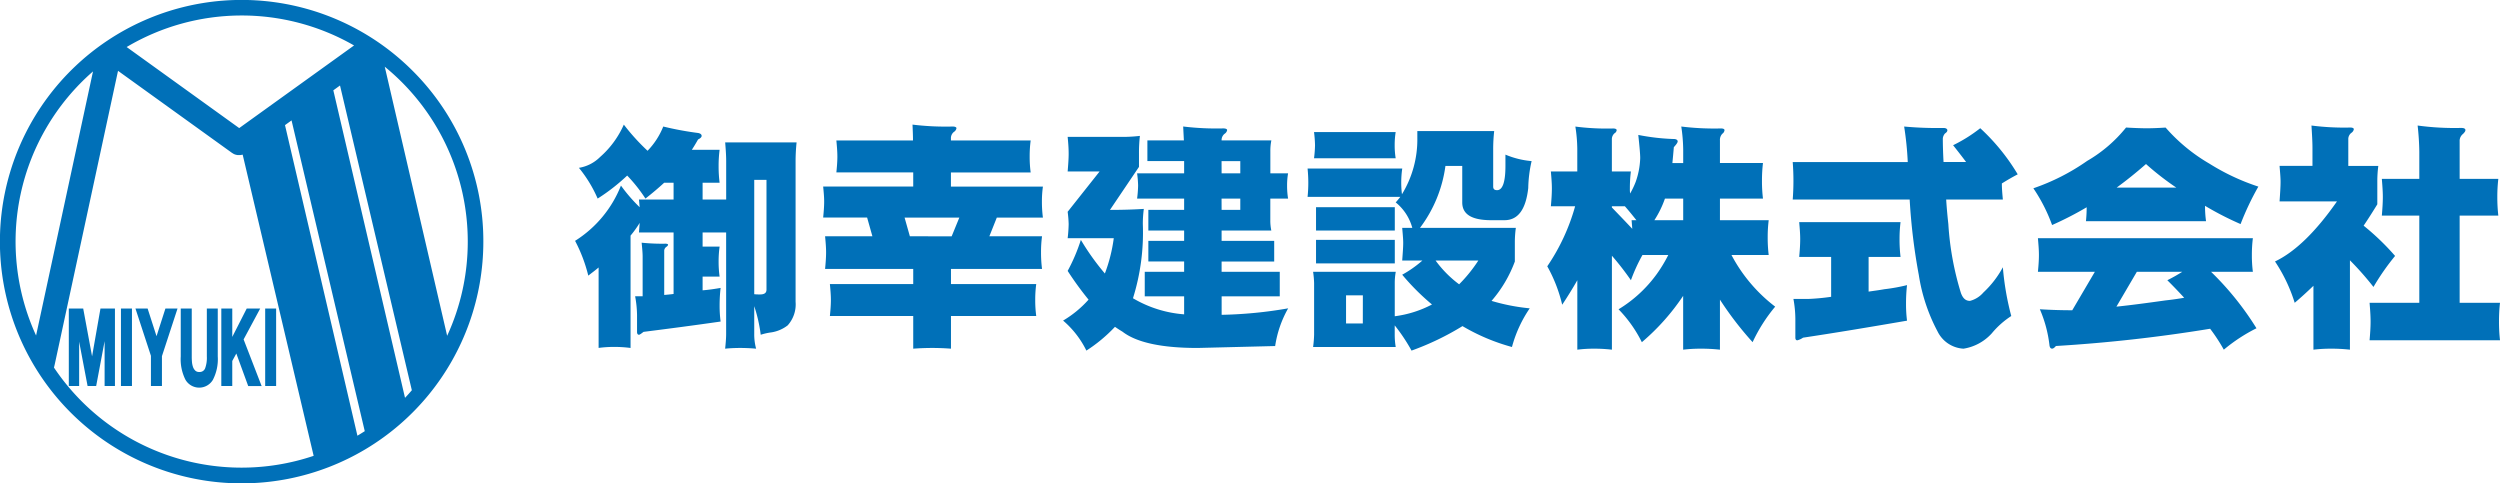
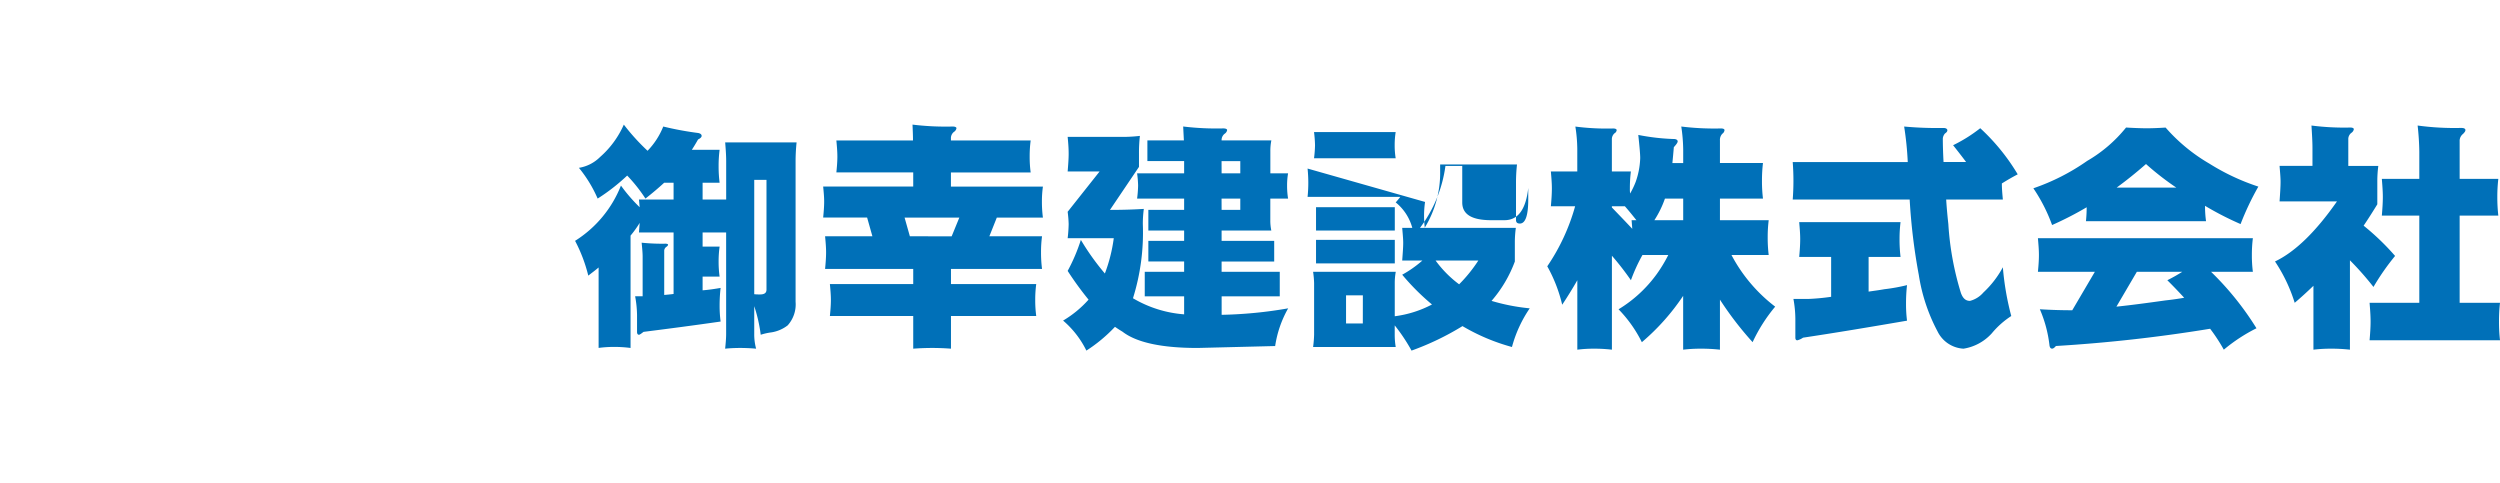
<svg xmlns="http://www.w3.org/2000/svg" width="249.828" height="48.295" viewBox="0 0 249.828 48.295">
  <g id="グループ_8926" data-name="グループ 8926" transform="translate(-1158.584 -993.211)">
-     <path id="パス_75511" data-name="パス 75511" d="M5.328-19.992a9.259,9.259,0,0,1-2.376,3.24A3.863,3.863,0,0,1,.84-15.672,13,13,0,0,1,2.712-12.6a19.525,19.525,0,0,0,2.952-2.3,15.436,15.436,0,0,1,1.824,2.3Q8.5-13.392,9.36-14.184H10.3v1.68H6.84c.024.264.048.528.072.768A15.893,15.893,0,0,1,5.04-13.9,11.5,11.5,0,0,1,.456-8.376,15.13,15.13,0,0,1,1.776-4.9c.336-.264.7-.528,1.032-.816v8.04a11.693,11.693,0,0,1,1.584-.1A12.29,12.29,0,0,1,6,2.328V-8.9a10.1,10.1,0,0,0,.912-1.272c-.024.312-.048.624-.072.96H10.3v6.144c-.336.048-.648.072-.936.1V-7.344a.485.485,0,0,1,.216-.432c.1-.072.168-.144.168-.216,0-.048-.1-.1-.24-.1a19.875,19.875,0,0,1-2.4-.1c.048.5.1.984.1,1.416v3.936H6.456A10.773,10.773,0,0,1,6.648-.96V.72c0,.192.072.288.192.288.072,0,.216-.1.456-.288C9.768.408,12.336.072,15-.312A11.693,11.693,0,0,1,14.9-1.9,14.947,14.947,0,0,1,15-3.672c-.576.1-1.176.192-1.8.24V-4.8h1.7a10.661,10.661,0,0,1-.1-1.512A10.552,10.552,0,0,1,14.9-7.8H13.2V-9.216h2.352V.912c0,.48-.048.984-.1,1.488q.72-.072,1.512-.072t1.584.072A5.393,5.393,0,0,1,18.36.912v-2.76a14.9,14.9,0,0,1,.648,2.856,6.022,6.022,0,0,1,1.08-.24A3.554,3.554,0,0,0,21.7.072a3.129,3.129,0,0,0,.792-2.352V-16.248a18.3,18.3,0,0,1,.1-1.968H15.456c.048.624.1,1.248.1,1.872v3.84H13.2v-1.68h1.7a12.9,12.9,0,0,1-.1-1.68,12.29,12.29,0,0,1,.1-1.608H12.12c.192-.288.408-.648.624-1.032q.36-.18.36-.36c0-.144-.12-.24-.336-.288a32.274,32.274,0,0,1-3.5-.648A7.451,7.451,0,0,1,7.7-17.376,21.12,21.12,0,0,1,5.328-19.992Zm14.256,5.52V-3.5c0,.336-.216.48-.648.48a4.624,4.624,0,0,1-.576-.024V-14.472Zm6.984-3.936c.048.528.1,1.08.1,1.608s-.048,1.056-.1,1.584h7.68V-13.8h-9c.048.5.1,1.008.1,1.488,0,.528-.048,1.08-.1,1.608H29.64l.528,1.872H25.44c.048.528.1,1.056.1,1.584,0,.576-.048,1.128-.1,1.68h8.808v1.512H25.92c.048.528.1,1.056.1,1.584,0,.552-.048,1.08-.1,1.608h8.328V2.4c.624-.048,1.272-.072,1.9-.072s1.248.024,1.872.072V-.864h8.52a11.812,11.812,0,0,1-.1-1.608,11.692,11.692,0,0,1,.1-1.584h-8.52V-5.568h9.1a12.9,12.9,0,0,1-.1-1.68,11.694,11.694,0,0,1,.1-1.584H41.856L42.6-10.7h4.608a12.048,12.048,0,0,1-.1-1.608,10.553,10.553,0,0,1,.1-1.488H38.016v-1.416h7.968a11.694,11.694,0,0,1-.1-1.584,12.048,12.048,0,0,1,.1-1.608H38.016V-18.6a.788.788,0,0,1,.312-.672.534.534,0,0,0,.24-.36c0-.1-.144-.168-.384-.168a27.424,27.424,0,0,1-4.008-.192c.024.552.048,1.08.048,1.584Zm7.344,9.576L33.384-10.7h5.472l-.768,1.872ZM56.9-18.864a14.947,14.947,0,0,1-1.776.1H49.68c.048.5.1,1.056.1,1.68,0,.528-.048,1.128-.1,1.776h3.192L49.68-11.28a11.391,11.391,0,0,1,.1,1.224,14.029,14.029,0,0,1-.1,1.416h4.608A15.743,15.743,0,0,1,53.4-5.112,24.478,24.478,0,0,1,51-8.472a17.662,17.662,0,0,1-1.32,3.1A32.327,32.327,0,0,0,51.768-2.5,10.673,10.673,0,0,1,49.224-.408a9.364,9.364,0,0,1,2.328,3A15.161,15.161,0,0,0,54.408.216c.24.168.5.336.744.48,1.392,1.08,3.888,1.632,7.512,1.632l7.752-.192a10.847,10.847,0,0,1,1.3-3.768,43.015,43.015,0,0,1-6.648.648V-2.832h5.808V-5.28H65.064V-6.312H70.32V-8.376H65.064V-9.408h4.968a4.858,4.858,0,0,1-.1-1.032V-12.6h1.776a7.854,7.854,0,0,1-.1-1.3,7.014,7.014,0,0,1,.1-1.224H69.936v-2.256a5.165,5.165,0,0,1,.1-1.032H65.064a.788.788,0,0,1,.312-.672.534.534,0,0,0,.24-.36c0-.1-.144-.168-.384-.168a27.424,27.424,0,0,1-4.008-.192c.024.48.048.96.072,1.392H57.648v2.064H61.32v1.224h-4.7a10.508,10.508,0,0,1,.1,1.224,11.768,11.768,0,0,1-.1,1.3h4.7v1.128H57.744v2.064H61.32v1.032H57.744v2.064H61.32V-5.28H57.384v2.448H61.32v1.8A11.754,11.754,0,0,1,56.208-2.64a21.99,21.99,0,0,0,.984-7.416,11.124,11.124,0,0,1,.1-1.512c-1.152.072-2.28.1-3.384.1l2.9-4.3v-1.32A14.947,14.947,0,0,1,56.9-18.864Zm8.16,2.52h1.872v1.224H65.064Zm0,3.744h1.872v1.128H65.064Zm9.24-6.648a12.2,12.2,0,0,1,.1,1.32,11.768,11.768,0,0,1-.1,1.3h8.16a7.853,7.853,0,0,1-.1-1.3,8.143,8.143,0,0,1,.1-1.32ZM73.656-15.6c.048.48.072.96.072,1.416a13.986,13.986,0,0,1-.072,1.416H82.92c-.144.192-.312.384-.456.552A4.919,4.919,0,0,1,84.12-9.672H83.112c.048.576.1,1.08.1,1.488,0,.48-.048,1.056-.1,1.776h2.016a11.211,11.211,0,0,1-2.016,1.416,23.237,23.237,0,0,0,2.976,2.976A11.027,11.027,0,0,1,82.368-.84V-4.152a6.139,6.139,0,0,1,.1-1.128H74.208a9.334,9.334,0,0,1,.1,1.128v5.16a11.39,11.39,0,0,1-.1,1.224h8.256a7.391,7.391,0,0,1-.1-1.224V.072a17.668,17.668,0,0,1,1.68,2.52A27.219,27.219,0,0,0,89.136.144,20.009,20.009,0,0,0,94.08,2.232a12.637,12.637,0,0,1,1.776-3.864,19.918,19.918,0,0,1-3.816-.744,12.746,12.746,0,0,0,2.328-3.936V-8.184a10.552,10.552,0,0,1,.1-1.488H84.888a13.174,13.174,0,0,0,2.544-6.192h1.68v3.648c0,1.2.96,1.776,2.9,1.776h1.32c1.344,0,2.136-1.056,2.376-3.216a13.026,13.026,0,0,1,.336-2.688,8.653,8.653,0,0,1-2.616-.648v1.128c0,1.632-.288,2.424-.84,2.424-.264,0-.384-.12-.384-.36v-3.672a16.3,16.3,0,0,1,.1-1.872h-7.68v.672a10.5,10.5,0,0,1-1.536,5.64,9.28,9.28,0,0,1-.072-1.152,9.574,9.574,0,0,1,.1-1.416ZM86.448-6.408H90.72A14.57,14.57,0,0,1,88.8-4.032,11.053,11.053,0,0,1,86.448-6.408ZM74.5-11.736v2.328h7.872v-2.328Zm0,3.264V-6.12h7.872V-8.472ZM79.176-.12H77.5V-2.928h1.68ZM97.968-15.312c.048.576.1,1.128.1,1.68,0,.624-.048,1.224-.1,1.8h2.424a20.278,20.278,0,0,1-2.784,6A14.744,14.744,0,0,1,99.1-1.992q.792-1.188,1.512-2.448V2.5a12.9,12.9,0,0,1,1.68-.1,14.947,14.947,0,0,1,1.776.1V-6.888a27.639,27.639,0,0,1,1.9,2.448,16.985,16.985,0,0,1,1.152-2.52H109.7a14.334,14.334,0,0,1-1.128,1.872,13.081,13.081,0,0,1-3.84,3.552,12.951,12.951,0,0,1,2.328,3.288,22.356,22.356,0,0,0,4.128-4.632V2.5a14.42,14.42,0,0,1,1.776-.1,16.72,16.72,0,0,1,1.9.1V-2.5a33.155,33.155,0,0,0,3.264,4.248A16.145,16.145,0,0,1,120.384-1.8a15.707,15.707,0,0,1-4.368-5.16h3.72a14.42,14.42,0,0,1-.1-1.776,13.52,13.52,0,0,1,.1-1.7h-4.872V-12.6h4.3a14.419,14.419,0,0,1-.1-1.776,14.946,14.946,0,0,1,.1-1.776h-4.3v-2.256a.889.889,0,0,1,.24-.672.491.491,0,0,0,.216-.36c0-.1-.12-.168-.36-.168A27.093,27.093,0,0,1,111-19.8a16.568,16.568,0,0,1,.192,2.328v1.32h-1.08q.072-.72.144-1.584c.24-.264.384-.456.384-.576,0-.144-.144-.24-.384-.24a21.751,21.751,0,0,1-3.552-.408c.12,1.128.192,1.9.192,2.328a7.837,7.837,0,0,1-.456,2.376,8.388,8.388,0,0,1-.552,1.152,3.549,3.549,0,0,1-.024-.528,13.4,13.4,0,0,1,.1-1.68h-1.9V-18.5a.785.785,0,0,1,.264-.624.418.418,0,0,0,.216-.312c0-.1-.12-.168-.36-.168a24.375,24.375,0,0,1-3.768-.192,15.029,15.029,0,0,1,.192,2.232v2.256Zm13.224,4.872h-2.88a10.051,10.051,0,0,0,1.056-2.16h1.824Zm-5.088.864c-.72-.768-1.392-1.464-2.04-2.136v-.12h1.3c.384.432.768.912,1.152,1.392h-.48Zm16.032-6.672q.072.936.072,1.872t-.072,1.872h11.688a59.478,59.478,0,0,0,.912,7.536,17.79,17.79,0,0,0,1.872,5.64A3.079,3.079,0,0,0,139.2,2.4,4.819,4.819,0,0,0,142.032.864a8.6,8.6,0,0,1,1.944-1.728,27.641,27.641,0,0,1-.84-4.872,9.757,9.757,0,0,1-1.944,2.52,2.644,2.644,0,0,1-1.344.84c-.432,0-.72-.264-.912-.816a29.407,29.407,0,0,1-1.248-6.864q-.144-1.3-.216-2.448h5.664c-.048-.528-.1-1.056-.1-1.608.5-.312,1.032-.624,1.584-.912a20.57,20.57,0,0,0-3.744-4.608,14.99,14.99,0,0,1-2.712,1.7c.456.576.888,1.128,1.3,1.68h-2.256c-.048-.912-.072-1.7-.072-2.352a.889.889,0,0,1,.216-.5c.144-.1.24-.192.24-.336-.024-.144-.168-.216-.408-.216a35.475,35.475,0,0,1-3.912-.144,32.42,32.42,0,0,1,.36,3.552Zm.648,6c.048.576.1,1.128.1,1.68,0,.624-.048,1.224-.1,1.8h3.192v3.984a21.874,21.874,0,0,1-2.328.216h-1.44A11.6,11.6,0,0,1,122.4-.6V1.3c0,.168.072.264.192.264a1.7,1.7,0,0,0,.576-.264c3.336-.5,6.792-1.08,10.392-1.7a12.9,12.9,0,0,1-.1-1.68,16.3,16.3,0,0,1,.1-1.872,17.763,17.763,0,0,1-2.256.408c-.552.1-1.08.168-1.584.24V-6.768h3.192a14.555,14.555,0,0,1-.1-1.8,13.4,13.4,0,0,1,.1-1.68ZM155.448-19.7a13.991,13.991,0,0,1-3.888,3.336,21.472,21.472,0,0,1-5.376,2.736,16.535,16.535,0,0,1,1.872,3.672,33.7,33.7,0,0,0,3.456-1.776,13.873,13.873,0,0,1-.072,1.392h12a10.774,10.774,0,0,1-.1-1.536,30.832,30.832,0,0,0,3.552,1.824,27.584,27.584,0,0,1,1.776-3.744,22.218,22.218,0,0,1-4.9-2.3,17.4,17.4,0,0,1-4.368-3.6c-.72.048-1.392.072-1.968.072C156.816-19.632,156.168-19.656,155.448-19.7Zm-.936,6c.96-.7,1.944-1.488,2.928-2.352a28.022,28.022,0,0,0,3.024,2.352ZM146.64-8.64c.048.576.1,1.128.1,1.68,0,.576-.048,1.128-.1,1.68h5.688l-2.256,3.84c-.936,0-2.016-.024-3.24-.1a12.626,12.626,0,0,1,.96,3.576c.024.24.12.36.264.36.12,0,.24-.1.384-.264A151.33,151.33,0,0,0,163.848.408,17.257,17.257,0,0,1,165.216,2.5,16.593,16.593,0,0,1,168.48.36a29.511,29.511,0,0,0-4.536-5.64h4.176a12.9,12.9,0,0,1-.1-1.68,13.4,13.4,0,0,1,.1-1.68Zm14.616,5.952c-.576.1-1.2.192-1.872.264-1.872.264-3.5.48-4.9.624l2.04-3.48h4.536a16.473,16.473,0,0,1-1.488.84C160.152-3.864,160.728-3.264,161.256-2.688ZM173.976-19.9c.048.816.1,1.56.1,2.256v1.776h-3.288c.048.624.1,1.152.1,1.584,0,.528-.048,1.176-.1,1.968h5.736c-2.112,3.024-4.176,5.04-6.192,6A15.9,15.9,0,0,1,172.3-2.184c.624-.528,1.248-1.1,1.872-1.7V2.5a14.42,14.42,0,0,1,1.776-.1,16.3,16.3,0,0,1,1.872.1V-6.432a29.865,29.865,0,0,1,2.352,2.664,23.73,23.73,0,0,1,2.16-3.1,24.667,24.667,0,0,0-3.144-3.024c.456-.672.912-1.392,1.368-2.136V-14.28a11.692,11.692,0,0,1,.1-1.584h-3V-18.5a.788.788,0,0,1,.312-.672.534.534,0,0,0,.24-.36c0-.1-.12-.168-.36-.168A25.411,25.411,0,0,1,173.976-19.9Zm7.032,5.328c.048.624.1,1.224.1,1.8,0,.624-.048,1.248-.1,1.872h3.744v8.712h-4.968c.048.624.1,1.248.1,1.872s-.048,1.248-.1,1.872h13.032a16.3,16.3,0,0,1-.1-1.872,16.3,16.3,0,0,1,.1-1.872h-4.032V-10.9h3.864a16.3,16.3,0,0,1-.1-1.872,15.624,15.624,0,0,1,.1-1.8h-3.864v-3.744a.879.879,0,0,1,.336-.744c.144-.144.24-.264.24-.384q0-.216-.432-.216a27.257,27.257,0,0,1-4.344-.24,25.977,25.977,0,0,1,.168,2.616v2.712Z" transform="translate(1215.596 1025.655)" fill="#0070b8" />
+     <path id="パス_75511" data-name="パス 75511" d="M5.328-19.992a9.259,9.259,0,0,1-2.376,3.24A3.863,3.863,0,0,1,.84-15.672,13,13,0,0,1,2.712-12.6a19.525,19.525,0,0,0,2.952-2.3,15.436,15.436,0,0,1,1.824,2.3Q8.5-13.392,9.36-14.184H10.3v1.68H6.84c.024.264.048.528.072.768A15.893,15.893,0,0,1,5.04-13.9,11.5,11.5,0,0,1,.456-8.376,15.13,15.13,0,0,1,1.776-4.9c.336-.264.7-.528,1.032-.816v8.04a11.693,11.693,0,0,1,1.584-.1A12.29,12.29,0,0,1,6,2.328V-8.9a10.1,10.1,0,0,0,.912-1.272c-.024.312-.048.624-.072.96H10.3v6.144c-.336.048-.648.072-.936.1V-7.344a.485.485,0,0,1,.216-.432c.1-.072.168-.144.168-.216,0-.048-.1-.1-.24-.1a19.875,19.875,0,0,1-2.4-.1c.048.5.1.984.1,1.416v3.936H6.456A10.773,10.773,0,0,1,6.648-.96V.72c0,.192.072.288.192.288.072,0,.216-.1.456-.288C9.768.408,12.336.072,15-.312A11.693,11.693,0,0,1,14.9-1.9,14.947,14.947,0,0,1,15-3.672c-.576.1-1.176.192-1.8.24V-4.8h1.7a10.661,10.661,0,0,1-.1-1.512A10.552,10.552,0,0,1,14.9-7.8H13.2V-9.216h2.352V.912c0,.48-.048.984-.1,1.488q.72-.072,1.512-.072t1.584.072A5.393,5.393,0,0,1,18.36.912v-2.76a14.9,14.9,0,0,1,.648,2.856,6.022,6.022,0,0,1,1.08-.24A3.554,3.554,0,0,0,21.7.072a3.129,3.129,0,0,0,.792-2.352V-16.248a18.3,18.3,0,0,1,.1-1.968H15.456c.048.624.1,1.248.1,1.872v3.84H13.2v-1.68h1.7a12.9,12.9,0,0,1-.1-1.68,12.29,12.29,0,0,1,.1-1.608H12.12c.192-.288.408-.648.624-1.032q.36-.18.36-.36c0-.144-.12-.24-.336-.288a32.274,32.274,0,0,1-3.5-.648A7.451,7.451,0,0,1,7.7-17.376,21.12,21.12,0,0,1,5.328-19.992Zm14.256,5.52V-3.5c0,.336-.216.48-.648.48a4.624,4.624,0,0,1-.576-.024V-14.472Zm6.984-3.936c.048.528.1,1.08.1,1.608s-.048,1.056-.1,1.584h7.68V-13.8h-9c.048.5.1,1.008.1,1.488,0,.528-.048,1.08-.1,1.608H29.64l.528,1.872H25.44c.048.528.1,1.056.1,1.584,0,.576-.048,1.128-.1,1.68h8.808v1.512H25.92c.048.528.1,1.056.1,1.584,0,.552-.048,1.08-.1,1.608h8.328V2.4c.624-.048,1.272-.072,1.9-.072s1.248.024,1.872.072V-.864h8.52a11.812,11.812,0,0,1-.1-1.608,11.692,11.692,0,0,1,.1-1.584h-8.52V-5.568h9.1a12.9,12.9,0,0,1-.1-1.68,11.694,11.694,0,0,1,.1-1.584H41.856L42.6-10.7h4.608a12.048,12.048,0,0,1-.1-1.608,10.553,10.553,0,0,1,.1-1.488H38.016v-1.416h7.968a11.694,11.694,0,0,1-.1-1.584,12.048,12.048,0,0,1,.1-1.608H38.016V-18.6a.788.788,0,0,1,.312-.672.534.534,0,0,0,.24-.36c0-.1-.144-.168-.384-.168a27.424,27.424,0,0,1-4.008-.192c.024.552.048,1.08.048,1.584Zm7.344,9.576L33.384-10.7h5.472l-.768,1.872ZM56.9-18.864a14.947,14.947,0,0,1-1.776.1H49.68c.048.5.1,1.056.1,1.68,0,.528-.048,1.128-.1,1.776h3.192L49.68-11.28a11.391,11.391,0,0,1,.1,1.224,14.029,14.029,0,0,1-.1,1.416h4.608A15.743,15.743,0,0,1,53.4-5.112,24.478,24.478,0,0,1,51-8.472a17.662,17.662,0,0,1-1.32,3.1A32.327,32.327,0,0,0,51.768-2.5,10.673,10.673,0,0,1,49.224-.408a9.364,9.364,0,0,1,2.328,3A15.161,15.161,0,0,0,54.408.216c.24.168.5.336.744.48,1.392,1.08,3.888,1.632,7.512,1.632l7.752-.192a10.847,10.847,0,0,1,1.3-3.768,43.015,43.015,0,0,1-6.648.648V-2.832h5.808V-5.28H65.064V-6.312H70.32V-8.376H65.064V-9.408h4.968a4.858,4.858,0,0,1-.1-1.032V-12.6h1.776a7.854,7.854,0,0,1-.1-1.3,7.014,7.014,0,0,1,.1-1.224H69.936v-2.256a5.165,5.165,0,0,1,.1-1.032H65.064a.788.788,0,0,1,.312-.672.534.534,0,0,0,.24-.36c0-.1-.144-.168-.384-.168a27.424,27.424,0,0,1-4.008-.192c.024.48.048.96.072,1.392H57.648v2.064H61.32v1.224h-4.7a10.508,10.508,0,0,1,.1,1.224,11.768,11.768,0,0,1-.1,1.3h4.7v1.128H57.744v2.064H61.32v1.032H57.744v2.064H61.32V-5.28H57.384v2.448H61.32v1.8A11.754,11.754,0,0,1,56.208-2.64a21.99,21.99,0,0,0,.984-7.416,11.124,11.124,0,0,1,.1-1.512c-1.152.072-2.28.1-3.384.1l2.9-4.3v-1.32A14.947,14.947,0,0,1,56.9-18.864Zm8.16,2.52h1.872v1.224H65.064Zm0,3.744h1.872v1.128H65.064Zm9.24-6.648a12.2,12.2,0,0,1,.1,1.32,11.768,11.768,0,0,1-.1,1.3h8.16a7.853,7.853,0,0,1-.1-1.3,8.143,8.143,0,0,1,.1-1.32ZM73.656-15.6c.048.48.072.96.072,1.416a13.986,13.986,0,0,1-.072,1.416H82.92c-.144.192-.312.384-.456.552A4.919,4.919,0,0,1,84.12-9.672H83.112c.048.576.1,1.08.1,1.488,0,.48-.048,1.056-.1,1.776h2.016a11.211,11.211,0,0,1-2.016,1.416,23.237,23.237,0,0,0,2.976,2.976A11.027,11.027,0,0,1,82.368-.84V-4.152a6.139,6.139,0,0,1,.1-1.128H74.208a9.334,9.334,0,0,1,.1,1.128v5.16a11.39,11.39,0,0,1-.1,1.224h8.256a7.391,7.391,0,0,1-.1-1.224V.072a17.668,17.668,0,0,1,1.68,2.52A27.219,27.219,0,0,0,89.136.144,20.009,20.009,0,0,0,94.08,2.232a12.637,12.637,0,0,1,1.776-3.864,19.918,19.918,0,0,1-3.816-.744,12.746,12.746,0,0,0,2.328-3.936V-8.184a10.552,10.552,0,0,1,.1-1.488H84.888a13.174,13.174,0,0,0,2.544-6.192h1.68v3.648c0,1.2.96,1.776,2.9,1.776h1.32c1.344,0,2.136-1.056,2.376-3.216v1.128c0,1.632-.288,2.424-.84,2.424-.264,0-.384-.12-.384-.36v-3.672a16.3,16.3,0,0,1,.1-1.872h-7.68v.672a10.5,10.5,0,0,1-1.536,5.64,9.28,9.28,0,0,1-.072-1.152,9.574,9.574,0,0,1,.1-1.416ZM86.448-6.408H90.72A14.57,14.57,0,0,1,88.8-4.032,11.053,11.053,0,0,1,86.448-6.408ZM74.5-11.736v2.328h7.872v-2.328Zm0,3.264V-6.12h7.872V-8.472ZM79.176-.12H77.5V-2.928h1.68ZM97.968-15.312c.048.576.1,1.128.1,1.68,0,.624-.048,1.224-.1,1.8h2.424a20.278,20.278,0,0,1-2.784,6A14.744,14.744,0,0,1,99.1-1.992q.792-1.188,1.512-2.448V2.5a12.9,12.9,0,0,1,1.68-.1,14.947,14.947,0,0,1,1.776.1V-6.888a27.639,27.639,0,0,1,1.9,2.448,16.985,16.985,0,0,1,1.152-2.52H109.7a14.334,14.334,0,0,1-1.128,1.872,13.081,13.081,0,0,1-3.84,3.552,12.951,12.951,0,0,1,2.328,3.288,22.356,22.356,0,0,0,4.128-4.632V2.5a14.42,14.42,0,0,1,1.776-.1,16.72,16.72,0,0,1,1.9.1V-2.5a33.155,33.155,0,0,0,3.264,4.248A16.145,16.145,0,0,1,120.384-1.8a15.707,15.707,0,0,1-4.368-5.16h3.72a14.42,14.42,0,0,1-.1-1.776,13.52,13.52,0,0,1,.1-1.7h-4.872V-12.6h4.3a14.419,14.419,0,0,1-.1-1.776,14.946,14.946,0,0,1,.1-1.776h-4.3v-2.256a.889.889,0,0,1,.24-.672.491.491,0,0,0,.216-.36c0-.1-.12-.168-.36-.168A27.093,27.093,0,0,1,111-19.8a16.568,16.568,0,0,1,.192,2.328v1.32h-1.08q.072-.72.144-1.584c.24-.264.384-.456.384-.576,0-.144-.144-.24-.384-.24a21.751,21.751,0,0,1-3.552-.408c.12,1.128.192,1.9.192,2.328a7.837,7.837,0,0,1-.456,2.376,8.388,8.388,0,0,1-.552,1.152,3.549,3.549,0,0,1-.024-.528,13.4,13.4,0,0,1,.1-1.68h-1.9V-18.5a.785.785,0,0,1,.264-.624.418.418,0,0,0,.216-.312c0-.1-.12-.168-.36-.168a24.375,24.375,0,0,1-3.768-.192,15.029,15.029,0,0,1,.192,2.232v2.256Zm13.224,4.872h-2.88a10.051,10.051,0,0,0,1.056-2.16h1.824Zm-5.088.864c-.72-.768-1.392-1.464-2.04-2.136v-.12h1.3c.384.432.768.912,1.152,1.392h-.48Zm16.032-6.672q.072.936.072,1.872t-.072,1.872h11.688a59.478,59.478,0,0,0,.912,7.536,17.79,17.79,0,0,0,1.872,5.64A3.079,3.079,0,0,0,139.2,2.4,4.819,4.819,0,0,0,142.032.864a8.6,8.6,0,0,1,1.944-1.728,27.641,27.641,0,0,1-.84-4.872,9.757,9.757,0,0,1-1.944,2.52,2.644,2.644,0,0,1-1.344.84c-.432,0-.72-.264-.912-.816a29.407,29.407,0,0,1-1.248-6.864q-.144-1.3-.216-2.448h5.664c-.048-.528-.1-1.056-.1-1.608.5-.312,1.032-.624,1.584-.912a20.57,20.57,0,0,0-3.744-4.608,14.99,14.99,0,0,1-2.712,1.7c.456.576.888,1.128,1.3,1.68h-2.256c-.048-.912-.072-1.7-.072-2.352a.889.889,0,0,1,.216-.5c.144-.1.24-.192.24-.336-.024-.144-.168-.216-.408-.216a35.475,35.475,0,0,1-3.912-.144,32.42,32.42,0,0,1,.36,3.552Zm.648,6c.048.576.1,1.128.1,1.68,0,.624-.048,1.224-.1,1.8h3.192v3.984a21.874,21.874,0,0,1-2.328.216h-1.44A11.6,11.6,0,0,1,122.4-.6V1.3c0,.168.072.264.192.264a1.7,1.7,0,0,0,.576-.264c3.336-.5,6.792-1.08,10.392-1.7a12.9,12.9,0,0,1-.1-1.68,16.3,16.3,0,0,1,.1-1.872,17.763,17.763,0,0,1-2.256.408c-.552.1-1.08.168-1.584.24V-6.768h3.192a14.555,14.555,0,0,1-.1-1.8,13.4,13.4,0,0,1,.1-1.68ZM155.448-19.7a13.991,13.991,0,0,1-3.888,3.336,21.472,21.472,0,0,1-5.376,2.736,16.535,16.535,0,0,1,1.872,3.672,33.7,33.7,0,0,0,3.456-1.776,13.873,13.873,0,0,1-.072,1.392h12a10.774,10.774,0,0,1-.1-1.536,30.832,30.832,0,0,0,3.552,1.824,27.584,27.584,0,0,1,1.776-3.744,22.218,22.218,0,0,1-4.9-2.3,17.4,17.4,0,0,1-4.368-3.6c-.72.048-1.392.072-1.968.072C156.816-19.632,156.168-19.656,155.448-19.7Zm-.936,6c.96-.7,1.944-1.488,2.928-2.352a28.022,28.022,0,0,0,3.024,2.352ZM146.64-8.64c.048.576.1,1.128.1,1.68,0,.576-.048,1.128-.1,1.68h5.688l-2.256,3.84c-.936,0-2.016-.024-3.24-.1a12.626,12.626,0,0,1,.96,3.576c.024.24.12.36.264.36.12,0,.24-.1.384-.264A151.33,151.33,0,0,0,163.848.408,17.257,17.257,0,0,1,165.216,2.5,16.593,16.593,0,0,1,168.48.36a29.511,29.511,0,0,0-4.536-5.64h4.176a12.9,12.9,0,0,1-.1-1.68,13.4,13.4,0,0,1,.1-1.68Zm14.616,5.952c-.576.1-1.2.192-1.872.264-1.872.264-3.5.48-4.9.624l2.04-3.48h4.536a16.473,16.473,0,0,1-1.488.84C160.152-3.864,160.728-3.264,161.256-2.688ZM173.976-19.9c.048.816.1,1.56.1,2.256v1.776h-3.288c.048.624.1,1.152.1,1.584,0,.528-.048,1.176-.1,1.968h5.736c-2.112,3.024-4.176,5.04-6.192,6A15.9,15.9,0,0,1,172.3-2.184c.624-.528,1.248-1.1,1.872-1.7V2.5a14.42,14.42,0,0,1,1.776-.1,16.3,16.3,0,0,1,1.872.1V-6.432a29.865,29.865,0,0,1,2.352,2.664,23.73,23.73,0,0,1,2.16-3.1,24.667,24.667,0,0,0-3.144-3.024c.456-.672.912-1.392,1.368-2.136V-14.28a11.692,11.692,0,0,1,.1-1.584h-3V-18.5a.788.788,0,0,1,.312-.672.534.534,0,0,0,.24-.36c0-.1-.12-.168-.36-.168A25.411,25.411,0,0,1,173.976-19.9Zm7.032,5.328c.048.624.1,1.224.1,1.8,0,.624-.048,1.248-.1,1.872h3.744v8.712h-4.968c.048.624.1,1.248.1,1.872s-.048,1.248-.1,1.872h13.032a16.3,16.3,0,0,1-.1-1.872,16.3,16.3,0,0,1,.1-1.872h-4.032V-10.9h3.864a16.3,16.3,0,0,1-.1-1.872,15.624,15.624,0,0,1,.1-1.8h-3.864v-3.744a.879.879,0,0,1,.336-.744c.144-.144.24-.264.24-.384q0-.216-.432-.216a27.257,27.257,0,0,1-4.344-.24,25.977,25.977,0,0,1,.168,2.616v2.712Z" transform="translate(1215.596 1025.655)" fill="#0070b8" />
    <g id="グループ_3664" data-name="グループ 3664" transform="translate(1158.584 993.211)">
      <g id="グループ_3663" data-name="グループ 3663">
        <g id="グループ_3662" data-name="グループ 3662">
          <g id="グループ_3661" data-name="グループ 3661">
-             <path id="パス_6040" data-name="パス 6040" d="M1199.812,1000.281a24.155,24.155,0,1,0,7.073,17.074A24.016,24.016,0,0,0,1199.812,1000.281Zm5.516,17.074a22.45,22.45,0,0,1-2.06,9.414l-6.235-26.892A22.542,22.542,0,0,1,1205.328,1017.355Zm-18.264-11.641.655-.473,7.316,31.057c-.246.155-.485.307-.734.454Zm4.83-3.478.668-.482,7.178,30.455c-.225.264-.449.511-.682.758Zm2.068-4.481-11.474,8.255-11.247-8.1a22.547,22.547,0,0,1,22.721-.158Zm-26.084,2.593-5.689,26.392a22.549,22.549,0,0,1,5.689-26.392Zm-3.9,29.583c.056-.2.1-.423.156-.68l6.244-28.963,11.4,8.208.017.008c.022.011.038.025.057.036l.065.04.044.023c.026.011.058.026.082.034.01.009.028.009.039.014a.65.65,0,0,0,.118.034l.012,0a.868.868,0,0,0,.133.023l.02,0c.034,0,.07,0,.105,0h.1a.8.8,0,0,0,.109-.014h0l.1-.019.023,0,.032-.012,7.093,30.1a22.572,22.572,0,0,1-25.961-8.837Zm4.645-5.886h1.448v7.74h-1.033V1027.3l-.844,4.484h-.858l-.843-4.433v4.433h-1.033v-7.74h1.439l.886,4.777Zm2.048,7.74h1.1v-7.74h-1.1Zm3.555-4.978-.889-2.762h-1.216l1.546,4.721v3.019h1.1V1028.8l1.558-4.759h-1.21Zm5.028,2.027a3.031,3.031,0,0,1-.178,1.2.576.576,0,0,1-.581.349.534.534,0,0,1-.378-.121.914.914,0,0,1-.229-.333,2.036,2.036,0,0,1-.116-.5,5.769,5.769,0,0,1-.026-.594v-4.789h-1.1v4.789a4.54,4.54,0,0,0,.476,2.334,1.59,1.59,0,0,0,2.74-.008,4.475,4.475,0,0,0,.483-2.327v-4.789h-1.092Zm5.33-4.789h-1.346l-1.442,2.833v-2.833H1180.7v7.74h1.094v-2.5l.406-.747,1.187,3.25h1.341l-1.8-4.659Zm.5,0v7.74h1.094v-7.74Z" transform="translate(-1158.584 -993.211)" fill="#0070b8" />
-           </g>
+             </g>
        </g>
      </g>
    </g>
  </g>
</svg>